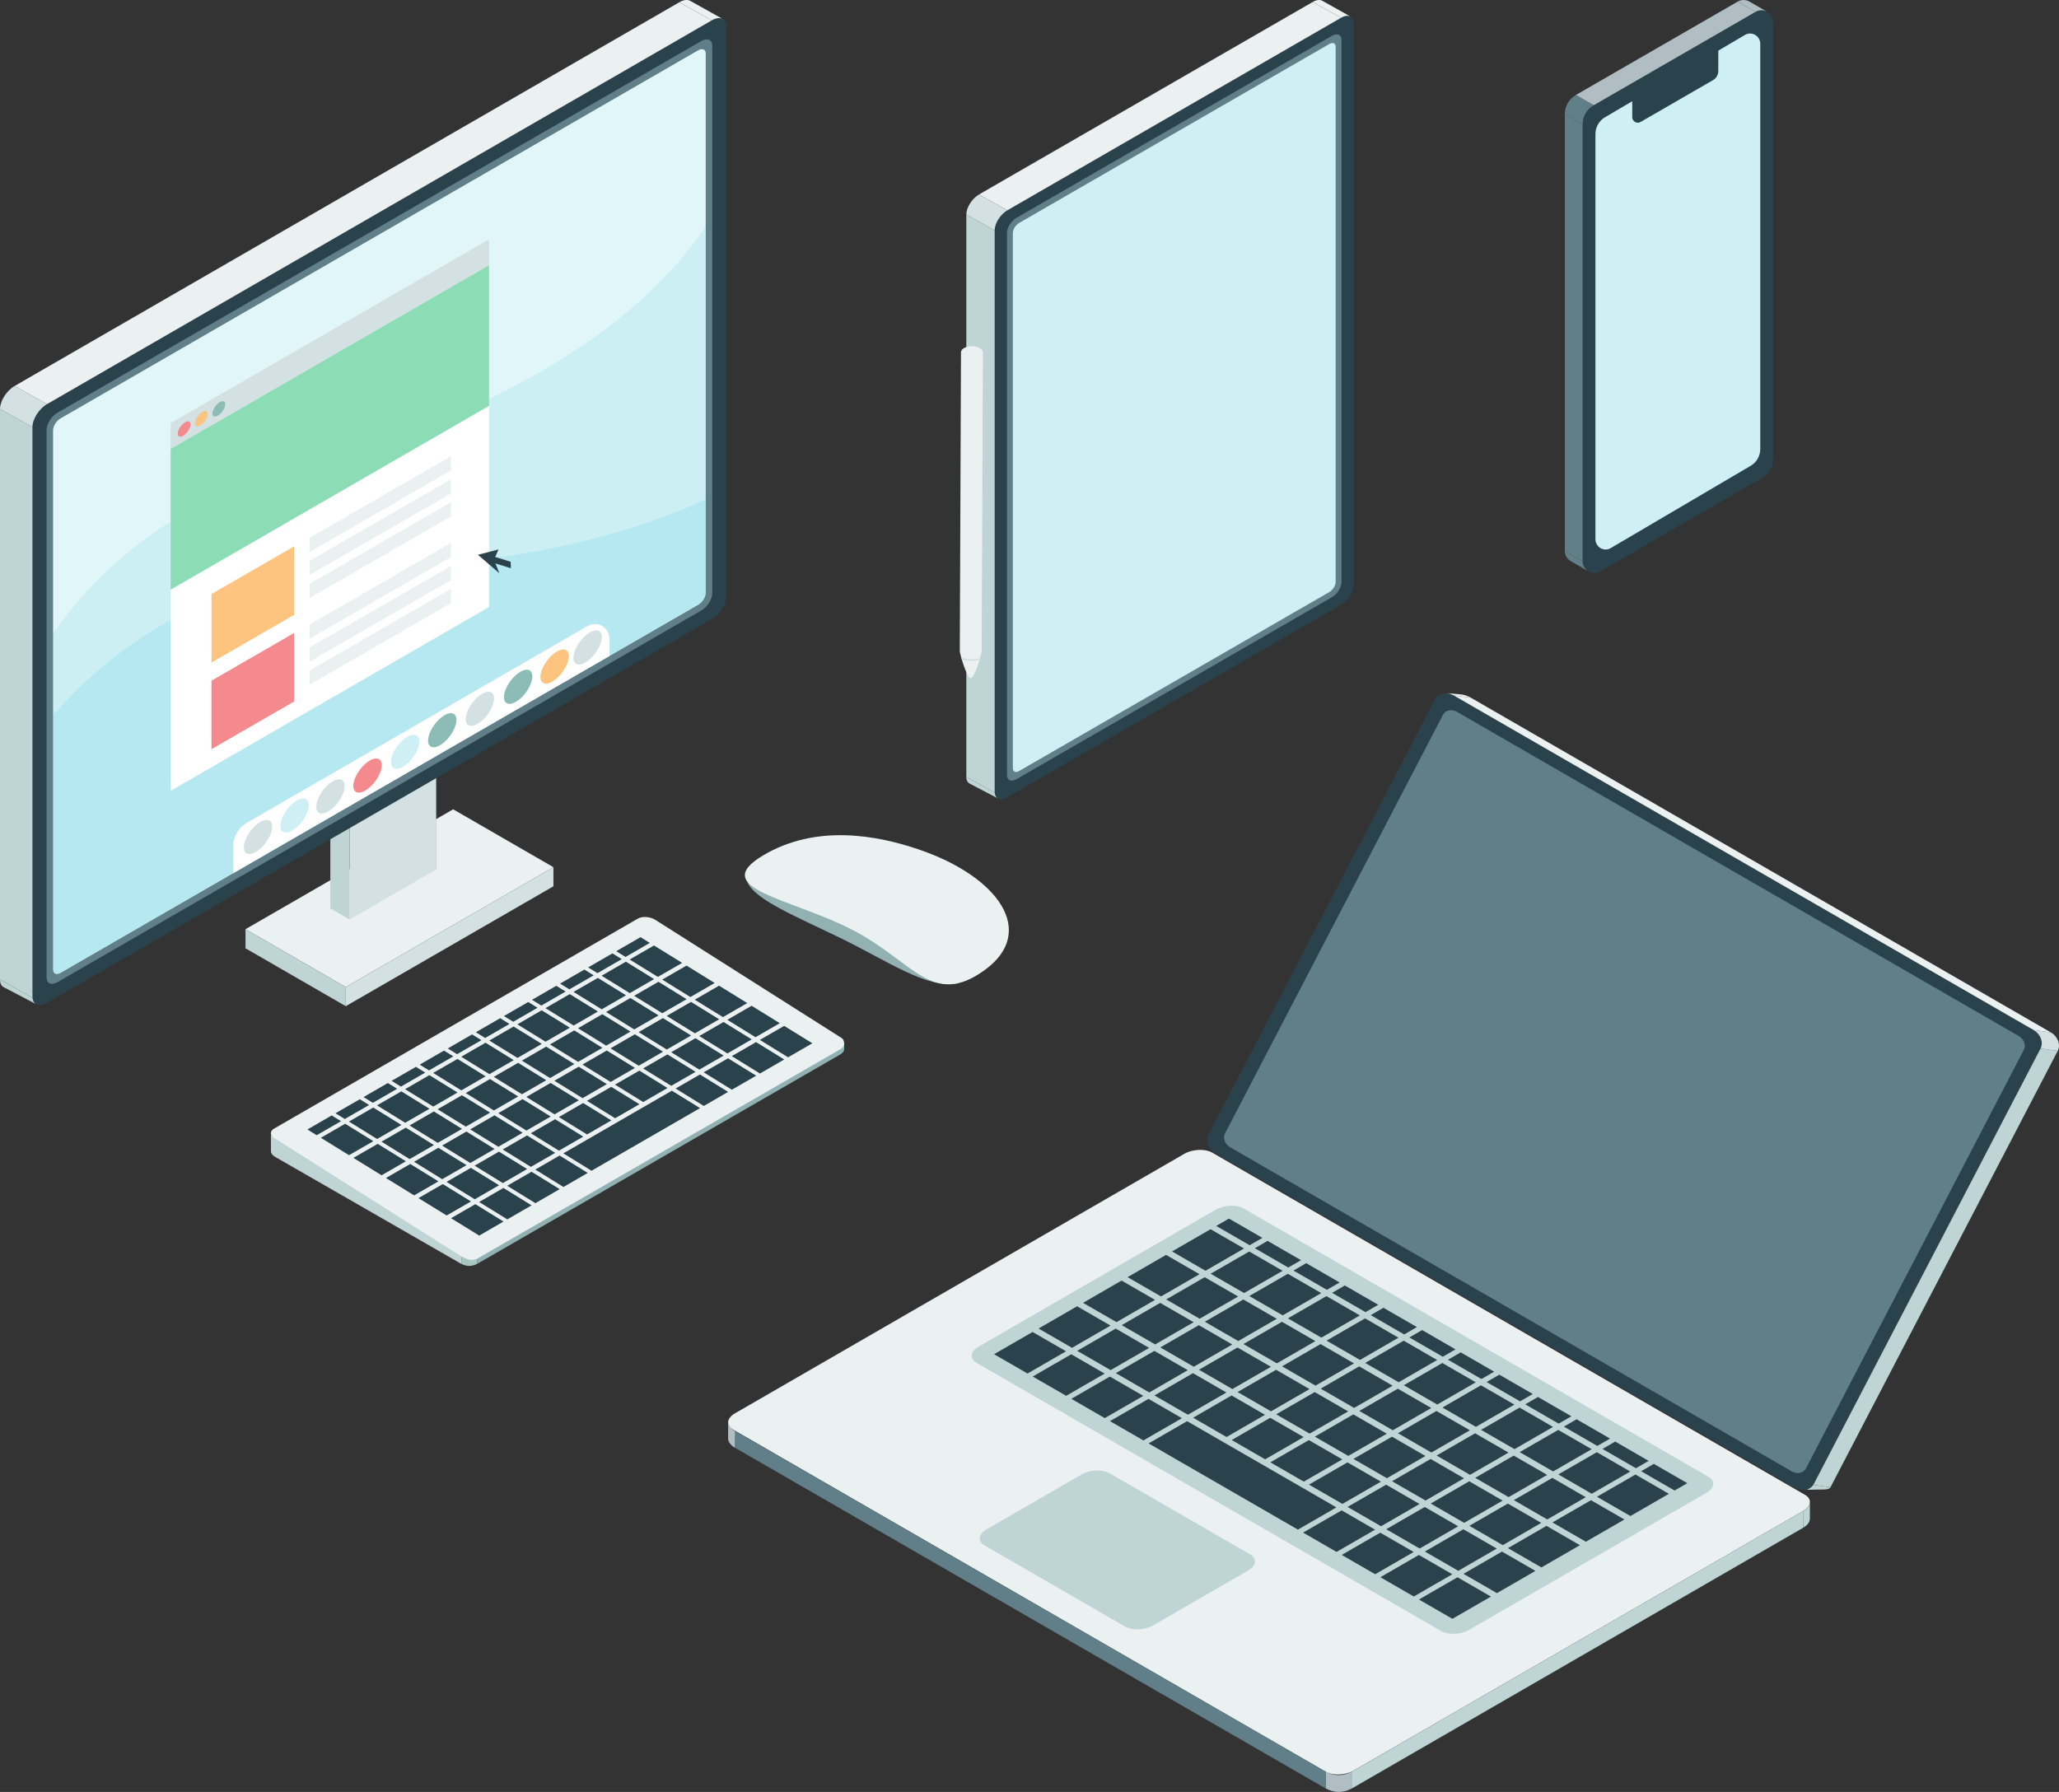
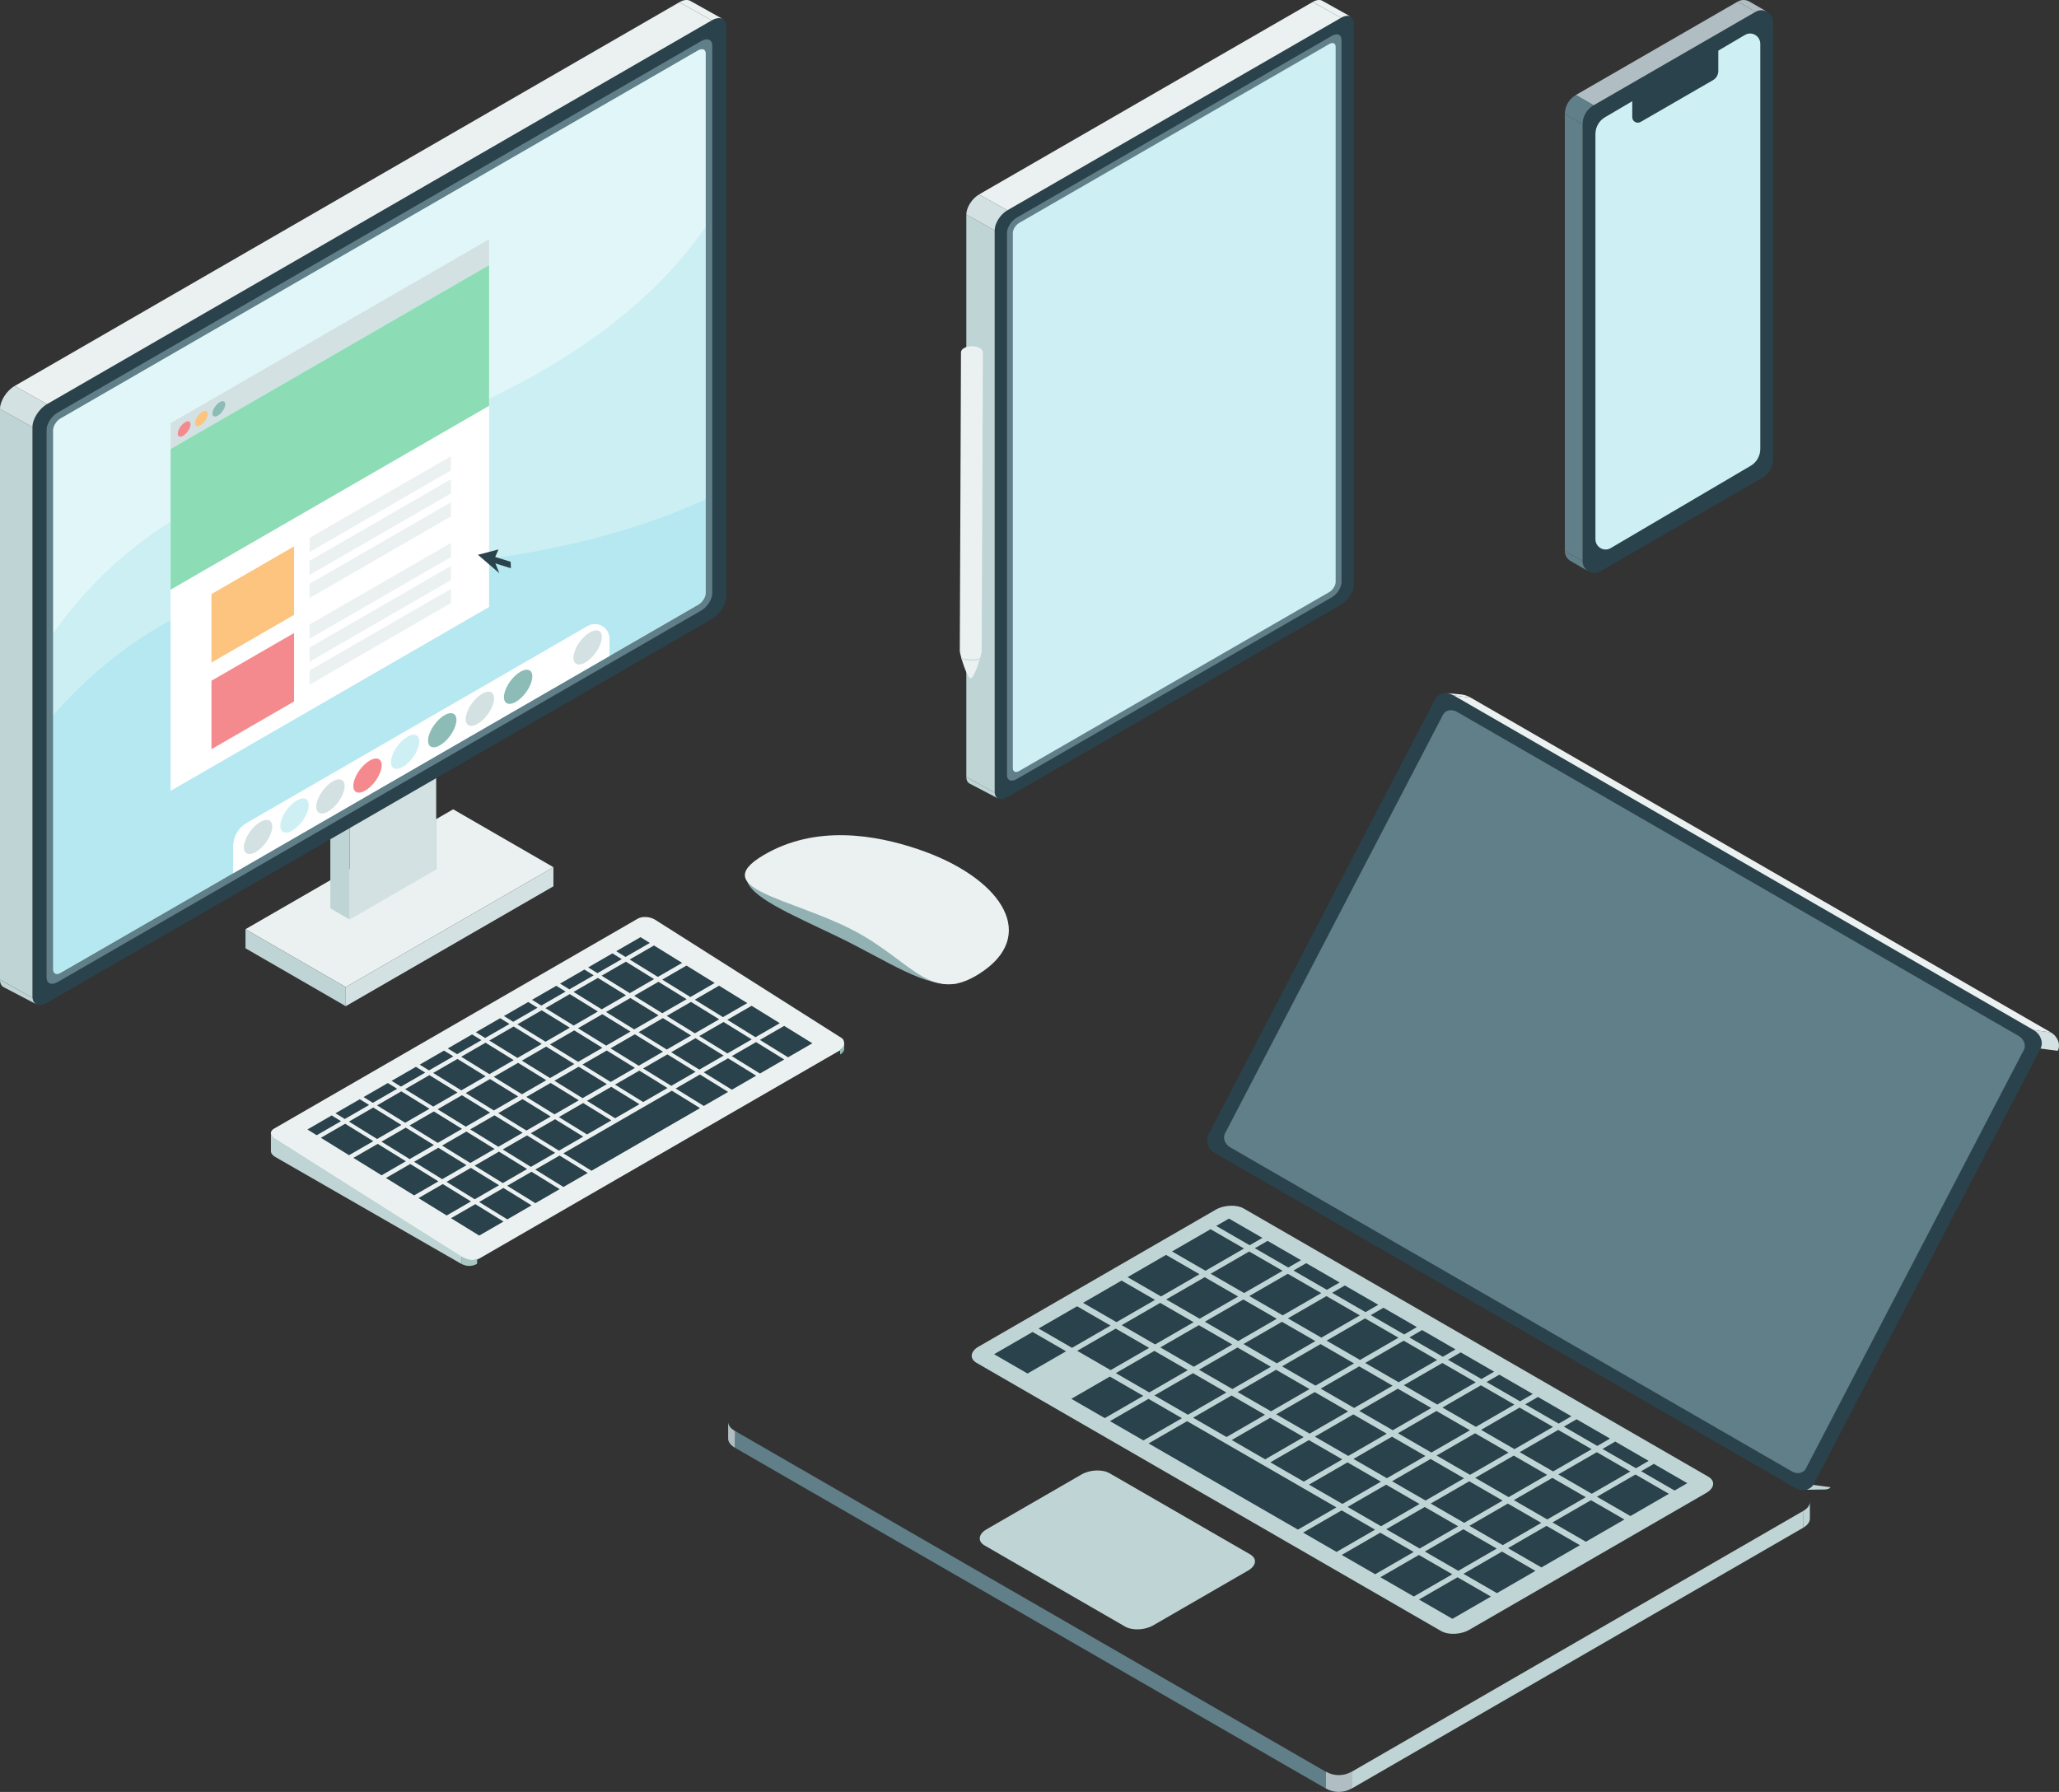
<svg xmlns="http://www.w3.org/2000/svg" id="b" data-name="レイヤー 2" viewBox="0 0 798.03 694.58">
  <rect x="0" y="0" width="798.03" height="694.58" fill="#333333" stroke="none" />
  <g id="c" data-name="レイヤー 1">
    <g>
      <g>
-         <path d="M284.09,554.1l229.73,132.63c2.79,1.61,7.65,1.41,10.85-.44l174.16-100.59c3.21-1.85,3.55-4.66.77-6.27l-229.73-132.63c-2.79-1.61-7.65-1.41-10.85.44l-174.16,100.59c-3.21,1.85-3.55,4.66-.77,6.27Z" style="fill: #ebf1f1; stroke-width: 0px;" />
        <path d="M381.61,599.04l54.45,31.44c2.79,1.61,7.65,1.41,10.85-.44l36.84-21.28c3.21-1.85,3.55-4.66.77-6.27l-54.45-31.43c-2.79-1.61-7.65-1.41-10.85.44l-36.84,21.28c-3.21,1.85-3.55,4.66-.77,6.27Z" style="fill: #bfd4d5; stroke-width: 0px;" />
        <path d="M378.49,528.26l180.05,103.95c2.79,1.61,7.65,1.41,10.85-.44l91.95-53.11c3.21-1.85,3.55-4.66.77-6.27l-180.05-103.95c-2.79-1.61-7.65-1.41-10.85.44l-91.95,53.11c-3.21,1.85-3.55,4.66-.77,6.27Z" style="fill: #bfd4d5; stroke-width: 0px;" />
        <polygon points="385.29 524.91 398.25 532.4 413.18 523.78 400.21 516.29 385.29 524.91" style="fill: #2a424b; stroke-width: 0px;" />
        <polygon points="402.53 514.95 415.49 522.44 430.42 513.82 417.46 506.33 402.53 514.95" style="fill: #2a424b; stroke-width: 0px;" />
        <polygon points="419.77 505 432.73 512.48 447.66 503.86 434.7 496.37 419.77 505" style="fill: #2a424b; stroke-width: 0px;" />
        <polygon points="437.02 495.04 449.98 502.52 464.9 493.9 451.94 486.41 437.02 495.04" style="fill: #2a424b; stroke-width: 0px;" />
        <polygon points="454.26 485.08 467.22 492.56 482.15 483.94 469.19 476.46 454.26 485.08" style="fill: #2a424b; stroke-width: 0px;" />
-         <polygon points="400.26 533.56 413.22 541.04 428.15 532.42 415.19 524.94 400.26 533.56" style="fill: #2a424b; stroke-width: 0px;" />
        <polygon points="417.5 523.6 430.46 531.08 445.39 522.46 432.43 514.98 417.5 523.6" style="fill: #2a424b; stroke-width: 0px;" />
        <polygon points="434.75 513.64 447.71 521.12 462.63 512.5 449.67 505.02 434.75 513.64" style="fill: #2a424b; stroke-width: 0px;" />
        <polygon points="451.99 503.68 464.95 511.16 479.88 502.54 466.92 495.06 451.99 503.68" style="fill: #2a424b; stroke-width: 0px;" />
        <polygon points="469.23 493.72 482.19 501.2 497.12 492.58 484.16 485.1 469.23 493.72" style="fill: #2a424b; stroke-width: 0px;" />
        <polygon points="415.23 542.2 428.19 549.68 443.12 541.06 430.16 533.58 415.23 542.2" style="fill: #2a424b; stroke-width: 0px;" />
        <polygon points="432.47 532.24 445.43 539.73 460.36 531.1 447.4 523.62 432.47 532.24" style="fill: #2a424b; stroke-width: 0px;" />
        <polygon points="449.72 522.28 462.68 529.77 477.6 521.14 464.64 513.66 449.72 522.28" style="fill: #2a424b; stroke-width: 0px;" />
        <polygon points="466.96 512.32 479.92 519.81 494.85 511.18 481.89 503.7 466.96 512.32" style="fill: #2a424b; stroke-width: 0px;" />
        <polygon points="484.2 502.36 497.16 509.85 512.09 501.23 499.13 493.74 484.2 502.36" style="fill: #2a424b; stroke-width: 0px;" />
        <polygon points="430.2 550.85 443.16 558.33 458.09 549.71 445.13 542.22 430.2 550.85" style="fill: #2a424b; stroke-width: 0px;" />
        <polygon points="447.44 540.89 460.41 548.37 475.33 539.75 462.37 532.26 447.44 540.89" style="fill: #2a424b; stroke-width: 0px;" />
        <polygon points="464.69 530.93 477.65 538.41 492.58 529.79 479.62 522.31 464.69 530.93" style="fill: #2a424b; stroke-width: 0px;" />
        <polygon points="481.93 520.97 494.89 528.45 509.82 519.83 496.86 512.35 481.93 520.97" style="fill: #2a424b; stroke-width: 0px;" />
        <polygon points="499.17 511.01 512.13 518.49 527.06 509.87 514.1 502.39 499.17 511.01" style="fill: #2a424b; stroke-width: 0px;" />
        <polygon points="462.42 549.53 475.38 557.01 490.3 548.39 477.34 540.91 462.42 549.53" style="fill: #2a424b; stroke-width: 0px;" />
        <polygon points="479.66 539.57 492.62 547.05 507.55 538.43 494.59 530.95 479.66 539.57" style="fill: #2a424b; stroke-width: 0px;" />
        <polygon points="496.9 529.61 509.86 537.09 524.79 528.47 511.83 520.99 496.9 529.61" style="fill: #2a424b; stroke-width: 0px;" />
        <polygon points="514.15 519.65 527.11 527.13 542.03 518.51 529.07 511.03 514.15 519.65" style="fill: #2a424b; stroke-width: 0px;" />
        <polygon points="477.39 558.17 490.35 565.66 505.27 557.03 492.31 549.55 477.39 558.17" style="fill: #2a424b; stroke-width: 0px;" />
        <polygon points="494.63 548.21 507.59 555.7 522.52 547.08 509.56 539.59 494.63 548.21" style="fill: #2a424b; stroke-width: 0px;" />
        <polygon points="511.87 538.25 524.83 545.74 539.76 537.12 526.8 529.63 511.87 538.25" style="fill: #2a424b; stroke-width: 0px;" />
        <polygon points="529.12 528.3 542.08 535.78 557 527.16 544.04 519.67 529.12 528.3" style="fill: #2a424b; stroke-width: 0px;" />
        <polygon points="492.36 566.82 505.32 574.3 520.25 565.68 507.29 558.2 492.36 566.82" style="fill: #2a424b; stroke-width: 0px;" />
        <polygon points="509.6 556.86 522.56 564.34 537.49 555.72 524.53 548.24 509.6 556.86" style="fill: #2a424b; stroke-width: 0px;" />
        <polygon points="526.85 546.9 539.81 554.38 554.73 545.76 541.77 538.28 526.85 546.9" style="fill: #2a424b; stroke-width: 0px;" />
        <polygon points="544.09 536.94 557.05 544.42 571.98 535.8 559.02 528.32 544.09 536.94" style="fill: #2a424b; stroke-width: 0px;" />
        <polygon points="445.17 559.49 503.05 592.9 517.97 584.28 460.1 550.87 445.17 559.49" style="fill: #2a424b; stroke-width: 0px;" />
        <polygon points="507.33 575.46 520.29 582.94 535.22 574.32 522.26 566.84 507.33 575.46" style="fill: #2a424b; stroke-width: 0px;" />
        <polygon points="524.57 565.5 537.53 572.98 552.46 564.36 539.5 556.88 524.57 565.5" style="fill: #2a424b; stroke-width: 0px;" />
        <polygon points="541.82 555.54 554.78 563.02 569.7 554.4 556.74 546.92 541.82 555.54" style="fill: #2a424b; stroke-width: 0px;" />
        <polygon points="559.06 545.58 572.02 553.07 586.95 544.44 573.99 536.96 559.06 545.58" style="fill: #2a424b; stroke-width: 0px;" />
        <polygon points="505.06 594.06 518.02 601.55 532.95 592.92 519.99 585.44 505.06 594.06" style="fill: #2a424b; stroke-width: 0px;" />
        <polygon points="522.3 584.1 535.26 591.59 550.19 582.97 537.23 575.48 522.3 584.1" style="fill: #2a424b; stroke-width: 0px;" />
        <polygon points="539.54 574.15 552.51 581.63 567.43 573.01 554.47 565.52 539.54 574.15" style="fill: #2a424b; stroke-width: 0px;" />
        <polygon points="556.79 564.19 569.75 571.67 584.68 563.05 571.72 555.56 556.79 564.19" style="fill: #2a424b; stroke-width: 0px;" />
        <polygon points="574.03 554.23 586.99 561.71 601.92 553.09 588.96 545.6 574.03 554.23" style="fill: #2a424b; stroke-width: 0px;" />
        <polygon points="520.03 602.71 532.99 610.19 547.92 601.57 534.96 594.09 520.03 602.71" style="fill: #2a424b; stroke-width: 0px;" />
        <polygon points="537.27 592.75 550.23 600.23 565.16 591.61 552.2 584.13 537.27 592.75" style="fill: #2a424b; stroke-width: 0px;" />
        <polygon points="554.52 582.79 567.48 590.27 582.4 581.65 569.44 574.17 554.52 582.79" style="fill: #2a424b; stroke-width: 0px;" />
        <polygon points="571.76 572.83 584.72 580.31 599.65 571.69 586.69 564.21 571.76 572.83" style="fill: #2a424b; stroke-width: 0px;" />
        <polygon points="589 562.87 601.96 570.35 616.89 561.73 603.93 554.25 589 562.87" style="fill: #2a424b; stroke-width: 0px;" />
        <polygon points="535 611.35 547.96 618.83 562.89 610.21 549.93 602.73 535 611.35" style="fill: #2a424b; stroke-width: 0px;" />
        <polygon points="552.24 601.39 565.2 608.87 580.13 600.25 567.17 592.77 552.24 601.39" style="fill: #2a424b; stroke-width: 0px;" />
        <polygon points="569.49 591.43 582.45 598.92 597.37 590.29 584.41 582.81 569.49 591.43" style="fill: #2a424b; stroke-width: 0px;" />
        <polygon points="586.73 581.47 599.69 588.96 614.62 580.33 601.66 572.85 586.73 581.47" style="fill: #2a424b; stroke-width: 0px;" />
        <polygon points="603.97 571.51 616.93 579 631.86 570.38 618.9 562.89 603.97 571.51" style="fill: #2a424b; stroke-width: 0px;" />
        <polygon points="549.97 620 562.93 627.48 577.86 618.86 564.9 611.37 549.97 620" style="fill: #2a424b; stroke-width: 0px;" />
        <polygon points="567.22 610.04 580.18 617.52 595.1 608.9 582.14 601.41 567.22 610.04" style="fill: #2a424b; stroke-width: 0px;" />
        <polygon points="584.46 600.08 597.42 607.56 612.35 598.94 599.39 591.45 584.46 600.08" style="fill: #2a424b; stroke-width: 0px;" />
        <polygon points="601.7 590.12 614.66 597.6 629.59 588.98 616.63 581.5 601.7 590.12" style="fill: #2a424b; stroke-width: 0px;" />
        <polygon points="618.95 580.16 631.91 587.64 646.83 579.02 633.87 571.54 618.95 580.16" style="fill: #2a424b; stroke-width: 0px;" />
        <polygon points="471.38 475.19 484.34 482.67 489.28 479.82 476.32 472.34 471.38 475.19" style="fill: #2a424b; stroke-width: 0px;" />
        <polygon points="486.35 483.83 499.31 491.31 504.25 488.46 491.29 480.98 486.35 483.83" style="fill: #2a424b; stroke-width: 0px;" />
        <polygon points="501.32 492.48 514.28 499.96 519.22 497.11 506.26 489.62 501.32 492.48" style="fill: #2a424b; stroke-width: 0px;" />
        <polygon points="516.3 501.12 529.26 508.6 534.19 505.75 521.23 498.27 516.3 501.12" style="fill: #2a424b; stroke-width: 0px;" />
        <polygon points="531.27 509.76 544.23 517.25 549.16 514.39 536.2 506.91 531.27 509.76" style="fill: #2a424b; stroke-width: 0px;" />
        <polygon points="546.24 518.41 559.2 525.89 564.14 523.04 551.18 515.55 546.24 518.41" style="fill: #2a424b; stroke-width: 0px;" />
        <polygon points="561.21 527.05 574.17 534.53 579.11 531.68 566.15 524.2 561.21 527.05" style="fill: #2a424b; stroke-width: 0px;" />
        <polygon points="576.18 535.69 589.14 543.18 594.08 540.33 581.12 532.84 576.18 535.69" style="fill: #2a424b; stroke-width: 0px;" />
        <polygon points="591.15 544.34 604.11 551.82 609.05 548.97 596.09 541.49 591.15 544.34" style="fill: #2a424b; stroke-width: 0px;" />
        <polygon points="606.12 552.98 619.08 560.46 624.02 557.61 611.06 550.13 606.12 552.98" style="fill: #2a424b; stroke-width: 0px;" />
        <polygon points="621.1 561.63 634.06 569.11 638.99 566.26 626.03 558.77 621.1 561.63" style="fill: #2a424b; stroke-width: 0px;" />
        <polygon points="636.07 570.27 649.03 577.75 653.96 574.9 641 567.42 636.07 570.27" style="fill: #2a424b; stroke-width: 0px;" />
        <polygon points="523.87 686.77 698.88 585.67 698.88 592.18 523.87 693.28 523.87 686.77" style="fill: #bfd4d5; stroke-width: 0px;" />
        <polygon points="513.89 686.77 513.89 693.28 284.81 561.14 284.81 554.63 513.89 686.77" style="fill: #617f88; stroke-width: 0px;" />
        <path d="M523.87,693.24h0c-3.08,1.78-6.88,1.78-9.97,0h0v-6.51s0,0,0,0c3.08,1.78,6.88,1.78,9.97,0h0s0,6.5,0,6.5Z" style="fill: #b0bec3; stroke-width: 0px;" />
        <path d="M698.88,592.18c1.72-1.01,2.6-2.29,2.6-3.52v-.08s0-6.39,0-6.39v-.1c.05,1.26-.85,2.6-2.65,3.64l.05,6.45" style="fill: #bfd4d5; stroke-width: 0px;" />
        <path d="M284.81,561.14c-1.72-1.01-2.6-2.29-2.6-3.52v-.08s0-6.39,0-6.39v-.1c-.05,1.26.85,2.6,2.65,3.64l-.05,6.45" style="fill: #b0bec3; stroke-width: 0px;" />
      </g>
      <g>
        <path d="M695.79,576.73l-224.79-129.71c-2.73-1.57-3.93-4.78-2.68-7.17l87.89-168.82c1.24-2.39,4.46-3.05,7.19-1.48l224.79,129.71c2.73,1.57,3.93,4.79,2.68,7.17l-87.89,168.82c-1.24,2.39-4.46,3.05-7.19,1.48Z" style="fill: #2a424b; stroke-width: 0px;" />
        <path d="M694.52,570.35l-217.72-125.64c-2.04-1.18-2.95-3.59-2.01-5.38l84.5-162.3c.93-1.79,3.35-2.29,5.39-1.11l217.72,125.64c2.04,1.18,2.95,3.59,2.01,5.38l-84.5,162.3c-.93,1.79-3.35,2.29-5.39,1.11Z" style="fill: #617f88; stroke-width: 0px;" />
        <path d="M694.66,567.5l-215.66-124.45c-1.36-.79-1.96-2.39-1.34-3.59l83.27-159.95c.62-1.19,2.23-1.53,3.59-.74l215.66,124.45c1.36.79,1.96,2.39,1.34,3.59l-83.27,159.95c-.62,1.19-2.23,1.53-3.59.74Z" style="fill: #617f88; stroke-width: 0px;" />
-         <polygon points="790.87 406.43 797.54 407.33 709.47 576.47 702.81 575.57 790.87 406.43" style="fill: #bfd4d5; stroke-width: 0px;" />
        <path d="M794.85,400.16c2.73,1.57,3.93,4.78,2.68,7.17l-6.67-.9c1.24-2.39.04-5.6-2.68-7.17l6.67.9Z" style="fill: #d3e1e2; stroke-width: 0px;" />
        <polygon points="570.06 270.44 794.85 400.16 788.19 399.26 563.4 269.54 570.06 270.44" style="fill: #ebf1f1; stroke-width: 0px;" />
        <path d="M560.81,268.69c1.41.2,1.26.27,2.59.85l6.67.9c-1.53-.88-2.76-1.26-4.96-1.38l-4.3-.38Z" style="fill: #ebf1f1; stroke-width: 0px;" />
        <path d="M702.79,575.57c-.59.91-1.49,1.53-2.53,1.82l.74.06,3.7-.08c1.37-.07,4.15.29,4.77-.91l-6.69-.89Z" style="fill: #bfd4d5; stroke-width: 0px;" />
      </g>
    </g>
    <g>
      <g>
        <path d="M390.46,309l129.31-74.61c2.73-1.58,4.94-5.06,4.94-7.79V8.98c0-2.73-2.21-3.66-4.94-2.09l-129.31,74.61c-2.73,1.58-4.94,5.06-4.94,7.79v217.62c0,2.73,2.21,3.66,4.94,2.09Z" style="fill: #2a424b; stroke-width: 0px;" />
        <path d="M394,302l122.23-70.52c2.05-1.18,3.71-3.8,3.71-5.85V15.46c0-2.05-1.66-2.75-3.71-1.57l-122.23,70.52c-2.05,1.18-3.71,3.8-3.71,5.85v210.18c0,2.05,1.66,2.75,3.71,1.57Z" style="fill: #617f88; stroke-width: 0px;" />
        <path d="M395.03,298.83l120.17-69.33c1.36-.79,2.47-2.53,2.47-3.9V18.11c0-1.36-1.11-1.83-2.47-1.04l-120.17,69.33c-1.36.79-2.47,2.53-2.47,3.9v207.49c0,1.36,1.11,1.83,2.47,1.04Z" style="fill: #cef0f5; stroke-width: 0px;" />
        <polygon points="385.52 89.29 374.53 83.16 374.53 301.16 385.52 307.29 385.52 89.29" style="fill: #bfd4d5; stroke-width: 0px;" />
        <path d="M379.47,75.37c-2.73,1.58-4.94,5.06-4.94,7.79l10.99,6.13c0-2.73,2.21-6.22,4.94-7.79l-10.99-6.13Z" style="fill: #d3e1e2; stroke-width: 0px;" />
        <polygon points="508.78 .77 379.47 75.37 390.46 81.5 519.77 6.89 508.78 .77" style="fill: #ebf1f1; stroke-width: 0px;" />
        <path d="M523.63,6.52c-.91-.61-2.3-.53-3.86.37l-10.99-6.13c1.53-.88,2.89-.98,3.8-.41l11.05,6.17Z" style="fill: #ebf1f1; stroke-width: 0px;" />
        <path d="M385.54,307.29c.08,1.05.53,1.79,1.22,2.18l-.49-.27-10.29-5.38c-.89-.38-1.45-1.29-1.45-2.66l11.01,6.13Z" style="fill: #bfd4d5; stroke-width: 0px;" />
      </g>
      <g>
        <path d="M376.71,134.2c2.34,0,4.24,1.07,4.24,2.38l-.47,115.74c0,1.3-2.78,10.59-4.25,10.58-1.47,0-4.23-9.31-4.23-10.61l.46-115.74c0-1.3,1.91-2.35,4.26-2.34Z" style="fill: #ebf1f1; stroke-width: 0px;" />
        <path d="M376.47,255.57c-1.44,0-2.77-.23-3.91-.63.06.2.12.41.18.62,1.1.36,2.37.57,3.73.57,1.15,0,2.24-.15,3.21-.42.06-.21.12-.41.18-.6-1.02.29-2.17.46-3.39.46Z" style="fill: #cedddd; stroke-width: 0px;" />
      </g>
    </g>
    <g>
      <path d="M617.66,40.81l62.74-36.21c3.03-1.75,6.83.44,6.83,3.94v169.32c0,3.05-1.63,5.86-4.27,7.39l-62.74,36.21c-3.03,1.75-6.83-.44-6.83-3.94V48.2c0-3.05,1.63-5.86,4.27-7.39Z" style="fill: #2a424b; stroke-width: 0px;" />
      <path d="M680.4,4.6l-6.89-3.98c1.51-.87,3.21-.77,4.53-.01l6.9,3.98c-1.33-.76-3.03-.87-4.54,0Z" style="fill: #b0bec3; stroke-width: 0px;" />
      <path d="M613.39,217.52c0,1.76.96,3.19,2.3,3.96l-6.9-3.99c-1.34-.76-2.29-2.19-2.29-3.95l6.89,3.98" style="fill: #617f88; stroke-width: 0px;" />
      <polygon points="610.76 36.83 617.66 40.81 680.4 4.6 673.5 .62 610.76 36.83" style="fill: #b0bec3; stroke-width: 0px;" />
      <polygon points="606.5 44.22 606.5 213.54 613.39 217.52 613.39 48.2 606.5 44.22" style="fill: #617f88; stroke-width: 0px;" />
      <path d="M617.66,40.81c-2.64,1.52-4.27,4.34-4.27,7.39l-6.89-3.98c0-3.05,1.63-5.86,4.27-7.39l6.89,3.98Z" style="fill: #617f88; stroke-width: 0px;" />
      <path d="M622.05,45.46l54.29-31.93c2.62-1.54,5.91.39,5.91,3.47v157.02c0,2.69-1.41,5.17-3.69,6.51l-54.29,31.93c-2.62,1.54-5.91-.39-5.91-3.47V51.97c0-2.69,1.41-5.17,3.69-6.51Z" style="fill: #cef0f5; stroke-width: 0px;" />
      <path d="M634.65,33.95l28.09-16.22c1.44-.83,3.24.21,3.24,1.87v7.94c0,1.45-.77,2.78-2.02,3.51l-28.09,16.22c-1.44.83-3.24-.21-3.24-1.87v-7.94c0-1.45.77-2.78,2.02-3.51Z" style="fill: #2a424b; stroke-width: 0px;" />
    </g>
    <g>
      <g>
        <path d="M106.6,448.4c-1.06-.62-1.59-1.41-1.59-2.16v-.05s0-6.95,0-6.95v-.06c-.03.77.52,1.6,1.63,2.23l-.03,6.99" style="fill: #bfd4d5; stroke-width: 0px;" />
        <g>
          <path d="M326.78,406.42l-141.08,81.45c-1.71.99-4.71.8-6.69-.43l-72.38-45.91c-1.98-1.22-2.2-3.02-.49-4.01l141.08-81.45c1.71-.99,4.71-.8,6.69.43l72.38,45.91c1.33.88.93,3.7.49,4.01Z" style="fill: #ebf1f1; stroke-width: 0px;" />
          <g>
            <polygon points="314.85 404.39 305.43 409.83 294.51 403.08 303.93 397.65 314.85 404.39" style="fill: #2a424b; stroke-width: 0px;" />
            <polygon points="302.23 396.6 292.81 402.04 281.89 395.29 291.31 389.85 302.23 396.6" style="fill: #2a424b; stroke-width: 0px;" />
            <polygon points="289.62 388.81 280.2 394.25 269.28 387.5 278.7 382.06 289.62 388.81" style="fill: #2a424b; stroke-width: 0px;" />
            <polygon points="277 381.02 267.58 386.46 256.66 379.71 266.08 374.27 277 381.02" style="fill: #2a424b; stroke-width: 0px;" />
            <polygon points="264.39 373.23 254.97 378.66 244.05 371.92 253.47 366.48 264.39 373.23" style="fill: #2a424b; stroke-width: 0px;" />
            <polygon points="303.96 410.67 294.54 416.11 283.62 409.37 293.04 403.93 303.96 410.67" style="fill: #2a424b; stroke-width: 0px;" />
            <polygon points="291.35 402.88 281.93 408.32 271.01 401.58 280.43 396.14 291.35 402.88" style="fill: #2a424b; stroke-width: 0px;" />
            <polygon points="278.74 395.09 269.32 400.53 258.4 393.78 267.82 388.35 278.74 395.09" style="fill: #2a424b; stroke-width: 0px;" />
            <polygon points="266.12 387.3 256.7 392.74 245.78 385.99 255.2 380.55 266.12 387.3" style="fill: #2a424b; stroke-width: 0px;" />
            <polygon points="253.51 379.51 244.09 384.95 233.17 378.2 242.59 372.76 253.51 379.51" style="fill: #2a424b; stroke-width: 0px;" />
            <polygon points="293.08 416.95 283.66 422.39 272.74 415.65 282.16 410.21 293.08 416.95" style="fill: #2a424b; stroke-width: 0px;" />
            <polygon points="280.47 409.16 271.05 414.6 260.13 407.86 269.55 402.42 280.47 409.16" style="fill: #2a424b; stroke-width: 0px;" />
            <polygon points="267.85 401.37 258.43 406.81 247.51 400.07 256.93 394.63 267.85 401.37" style="fill: #2a424b; stroke-width: 0px;" />
            <polygon points="255.24 393.58 245.82 399.02 234.9 392.27 244.32 386.84 255.24 393.58" style="fill: #2a424b; stroke-width: 0px;" />
            <polygon points="242.63 385.79 233.21 391.23 222.29 384.48 231.71 379.05 242.63 385.79" style="fill: #2a424b; stroke-width: 0px;" />
            <polygon points="282.2 423.24 272.78 428.68 261.86 421.93 271.28 416.49 282.2 423.24" style="fill: #2a424b; stroke-width: 0px;" />
            <polygon points="269.59 415.45 260.17 420.88 249.25 414.14 258.67 408.7 269.59 415.45" style="fill: #2a424b; stroke-width: 0px;" />
            <polygon points="256.97 407.65 247.55 413.09 236.63 406.35 246.05 400.91 256.97 407.65" style="fill: #2a424b; stroke-width: 0px;" />
            <polygon points="244.36 399.86 234.94 405.3 224.02 398.56 233.44 393.12 244.36 399.86" style="fill: #2a424b; stroke-width: 0px;" />
            <polygon points="231.74 392.07 222.33 397.51 211.41 390.77 220.82 385.33 231.74 392.07" style="fill: #2a424b; stroke-width: 0px;" />
            <polygon points="258.71 421.73 249.29 427.17 238.37 420.42 247.79 414.98 258.71 421.73" style="fill: #2a424b; stroke-width: 0px;" />
            <polygon points="246.09 413.94 236.67 419.38 225.75 412.63 235.17 407.19 246.09 413.94" style="fill: #2a424b; stroke-width: 0px;" />
            <polygon points="233.48 406.15 224.06 411.58 213.14 404.84 222.56 399.4 233.48 406.15" style="fill: #2a424b; stroke-width: 0px;" />
            <polygon points="220.86 398.35 211.44 403.79 200.52 397.05 209.94 391.61 220.86 398.35" style="fill: #2a424b; stroke-width: 0px;" />
            <polygon points="247.83 428.01 238.41 433.45 227.49 426.7 236.91 421.27 247.83 428.01" style="fill: #2a424b; stroke-width: 0px;" />
            <polygon points="235.21 420.22 225.79 425.66 214.87 418.91 224.29 413.47 235.21 420.22" style="fill: #2a424b; stroke-width: 0px;" />
            <polygon points="222.6 412.43 213.18 417.87 202.26 411.12 211.68 405.68 222.6 412.43" style="fill: #2a424b; stroke-width: 0px;" />
            <polygon points="209.98 404.64 200.56 410.07 189.64 403.33 199.06 397.89 209.98 404.64" style="fill: #2a424b; stroke-width: 0px;" />
            <polygon points="236.94 434.29 227.52 439.73 216.6 432.99 226.02 427.55 236.94 434.29" style="fill: #2a424b; stroke-width: 0px;" />
            <polygon points="224.33 426.5 214.91 431.94 203.99 425.19 213.41 419.76 224.33 426.5" style="fill: #2a424b; stroke-width: 0px;" />
            <polygon points="211.72 418.71 202.3 424.15 191.38 417.4 200.8 411.97 211.72 418.71" style="fill: #2a424b; stroke-width: 0px;" />
            <polygon points="199.1 410.92 189.68 416.36 178.76 409.61 188.18 404.17 199.1 410.92" style="fill: #2a424b; stroke-width: 0px;" />
            <polygon points="271.32 429.52 229.26 453.8 218.34 447.06 260.4 422.77 271.32 429.52" style="fill: #2a424b; stroke-width: 0px;" />
            <polygon points="226.06 440.57 216.64 446.01 205.72 439.27 215.14 433.83 226.06 440.57" style="fill: #2a424b; stroke-width: 0px;" />
            <polygon points="213.45 432.78 204.03 438.22 193.11 431.48 202.53 426.04 213.45 432.78" style="fill: #2a424b; stroke-width: 0px;" />
            <polygon points="200.83 424.99 191.42 430.43 180.5 423.69 189.91 418.25 200.83 424.99" style="fill: #2a424b; stroke-width: 0px;" />
            <polygon points="188.22 417.2 178.8 422.64 167.88 415.89 177.3 410.46 188.22 417.2" style="fill: #2a424b; stroke-width: 0px;" />
            <polygon points="227.8 454.65 218.38 460.09 207.46 453.34 216.88 447.9 227.8 454.65" style="fill: #2a424b; stroke-width: 0px;" />
            <polygon points="215.18 446.86 205.76 452.3 194.84 445.55 204.26 440.11 215.18 446.86" style="fill: #2a424b; stroke-width: 0px;" />
            <polygon points="202.57 439.07 193.15 444.5 182.23 437.76 191.65 432.32 202.57 439.07" style="fill: #2a424b; stroke-width: 0px;" />
            <polygon points="189.95 431.27 180.53 436.71 169.61 429.97 179.03 424.53 189.95 431.27" style="fill: #2a424b; stroke-width: 0px;" />
            <polygon points="177.34 423.48 167.92 428.92 157 422.18 166.42 416.74 177.34 423.48" style="fill: #2a424b; stroke-width: 0px;" />
            <polygon points="216.92 460.93 207.5 466.37 196.58 459.62 206 454.19 216.92 460.93" style="fill: #2a424b; stroke-width: 0px;" />
            <polygon points="204.3 453.14 194.88 458.58 183.96 451.83 193.38 446.39 204.3 453.14" style="fill: #2a424b; stroke-width: 0px;" />
            <polygon points="191.69 445.35 182.27 450.79 171.35 444.04 180.77 438.6 191.69 445.35" style="fill: #2a424b; stroke-width: 0px;" />
            <polygon points="179.07 437.56 169.65 442.99 158.73 436.25 168.15 430.81 179.07 437.56" style="fill: #2a424b; stroke-width: 0px;" />
            <polygon points="166.46 429.77 157.04 435.2 146.12 428.46 155.54 423.02 166.46 429.77" style="fill: #2a424b; stroke-width: 0px;" />
            <polygon points="206.03 467.21 196.62 472.65 185.7 465.91 195.11 460.47 206.03 467.21" style="fill: #2a424b; stroke-width: 0px;" />
            <polygon points="193.42 459.42 184 464.86 173.08 458.11 182.5 452.68 193.42 459.42" style="fill: #2a424b; stroke-width: 0px;" />
            <polygon points="180.81 451.63 171.39 457.07 160.47 450.32 169.89 444.89 180.81 451.63" style="fill: #2a424b; stroke-width: 0px;" />
            <polygon points="168.19 443.84 158.77 449.28 147.85 442.53 157.27 437.09 168.19 443.84" style="fill: #2a424b; stroke-width: 0px;" />
            <polygon points="155.58 436.05 146.16 441.49 135.24 434.74 144.66 429.3 155.58 436.05" style="fill: #2a424b; stroke-width: 0px;" />
            <polygon points="195.15 473.49 185.73 478.93 174.81 472.19 184.23 466.75 195.15 473.49" style="fill: #2a424b; stroke-width: 0px;" />
            <polygon points="182.54 465.7 173.12 471.14 162.2 464.4 171.62 458.96 182.54 465.7" style="fill: #2a424b; stroke-width: 0px;" />
            <polygon points="169.92 457.91 160.51 463.35 149.59 456.61 159.01 451.17 169.92 457.91" style="fill: #2a424b; stroke-width: 0px;" />
            <polygon points="157.31 450.12 147.89 455.56 136.97 448.81 146.39 443.38 157.31 450.12" style="fill: #2a424b; stroke-width: 0px;" />
            <polygon points="144.7 442.33 135.28 447.77 124.36 441.02 133.78 435.58 144.7 442.33" style="fill: #2a424b; stroke-width: 0px;" />
            <polygon points="251.86 365.49 242.44 370.93 238.83 368.7 248.25 363.26 251.86 365.49" style="fill: #2a424b; stroke-width: 0px;" />
            <polygon points="240.98 371.77 231.56 377.21 227.95 374.98 237.37 369.54 240.98 371.77" style="fill: #2a424b; stroke-width: 0px;" />
            <polygon points="230.1 378.05 220.68 383.49 217.07 381.26 226.49 375.82 230.1 378.05" style="fill: #2a424b; stroke-width: 0px;" />
            <polygon points="219.22 384.34 209.8 389.77 206.19 387.54 215.61 382.11 219.22 384.34" style="fill: #2a424b; stroke-width: 0px;" />
            <polygon points="208.34 390.62 198.92 396.06 195.31 393.83 204.73 388.39 208.34 390.62" style="fill: #2a424b; stroke-width: 0px;" />
            <polygon points="197.46 396.9 188.04 402.34 184.43 400.11 193.85 394.67 197.46 396.9" style="fill: #2a424b; stroke-width: 0px;" />
            <polygon points="186.58 403.18 177.16 408.62 173.55 406.39 182.96 400.95 186.58 403.18" style="fill: #2a424b; stroke-width: 0px;" />
            <polygon points="175.7 409.46 166.28 414.9 162.66 412.67 172.08 407.23 175.7 409.46" style="fill: #2a424b; stroke-width: 0px;" />
            <polygon points="164.81 415.75 155.39 421.19 151.78 418.95 161.2 413.52 164.81 415.75" style="fill: #2a424b; stroke-width: 0px;" />
            <polygon points="153.93 422.03 144.51 427.47 140.9 425.24 150.32 419.8 153.93 422.03" style="fill: #2a424b; stroke-width: 0px;" />
            <polygon points="143.05 428.31 133.63 433.75 130.02 431.52 139.44 426.08 143.05 428.31" style="fill: #2a424b; stroke-width: 0px;" />
            <polygon points="132.17 434.59 122.75 440.03 119.14 437.8 128.56 432.36 132.17 434.59" style="fill: #2a424b; stroke-width: 0px;" />
          </g>
          <polygon points="178.8 486.98 106.6 441.38 106.6 448.4 178.8 489.9 178.8 486.98" style="fill: #bfd4d5; stroke-width: 0px;" />
-           <polygon points="184.93 487.9 184.93 489.9 325.62 408.75 325.62 406.75 184.93 487.9" style="fill: #91b1b3; stroke-width: 0px;" />
          <path d="M178.8,489.87h0c1.89,1.09,4.23,1.09,6.12,0h0v-2h0c-1.89,1.09-4.23.17-6.12-.92h0s0,2.92,0,2.92Z" style="fill: #a8c7c1; stroke-width: 0px;" />
          <path d="M325.62,408.75c1.06-.62,1.59-1.41,1.59-2.16v-.05s0-2.4,0-2.4v.28c.03.77-.52,1.73-1.63,2.37l.03,1.96" style="fill: #8cbcb5; stroke-width: 0px;" />
        </g>
      </g>
      <g>
        <g>
          <g>
            <polygon points="214.5 336.14 175.64 313.7 95.15 360.17 134.01 382.6 214.5 336.14" style="fill: #ebf1f1; stroke-width: 0px;" />
            <polygon points="134.01 390.01 95.15 367.57 95.15 360.17 134.01 382.6 134.01 390.01" style="fill: #bfd4d5; stroke-width: 0px;" />
            <polygon points="134.01 390.01 214.5 343.54 214.5 336.14 134.01 382.6 134.01 390.01" style="fill: #d3e1e2; stroke-width: 0px;" />
          </g>
          <g>
            <polygon points="128.03 294.04 128.03 352.09 135.52 356.42 135.52 298.37 128.03 294.04" style="fill: #bfd4d5; stroke-width: 0px;" />
            <polygon points="161.51 274.71 161.51 332.76 169 337.09 169 279.04 161.51 274.71" style="fill: #8cbcb5; stroke-width: 0px;" />
            <polygon points="169 279.04 161.51 274.71 128.03 294.04 135.52 298.37 169 279.04" style="fill: #ebf1f1; stroke-width: 0px;" />
            <polygon points="135.52 356.42 169 337.09 169 279.04 135.52 298.37 135.52 356.42" style="fill: #d3e1e2; stroke-width: 0px;" />
          </g>
        </g>
        <g>
          <path d="M18.24,388.7l257.63-148.74c3.12-1.8,5.66-5.8,5.66-8.92V10.28c0-3.12-2.53-4.19-5.66-2.39L18.24,156.63c-3.12,1.8-5.66,5.8-5.66,8.92v220.75c0,3.12,2.53,4.19,5.66,2.39Z" style="fill: #2a424b; stroke-width: 0px;" />
          <path d="M22.29,380.69l249.53-144.07c2.34-1.35,4.24-4.35,4.24-6.69V17.7c0-2.34-1.9-3.15-4.24-1.79L22.29,159.97c-2.34,1.35-4.24,4.35-4.24,6.69v212.23c0,2.34,1.9,3.15,4.24,1.79Z" style="fill: #617f88; stroke-width: 0px;" />
          <path d="M23.47,377.05l247.17-142.7c1.56-.9,2.83-2.9,2.83-4.46V20.73c0-1.56-1.27-2.1-2.83-1.2L23.47,162.24c-1.56.9-2.83,2.9-2.83,4.46v209.16c0,1.56,1.27,2.1,2.83,1.2Z" style="fill: #cef0f5; stroke-width: 0px;" />
          <polygon points="12.58 165.56 0 158.54 0 379.72 12.58 386.74 12.58 165.56" style="fill: #bfd4d5; stroke-width: 0px;" />
          <path d="M5.66,149.62c-3.12,1.8-5.66,5.8-5.66,8.92l12.58,7.02c0-3.12,2.53-7.12,5.66-8.92l-12.58-7.02Z" style="fill: #d3e1e2; stroke-width: 0px;" />
          <polygon points="263.29 .88 5.66 149.62 18.24 156.64 275.87 7.89 263.29 .88" style="fill: #ebf1f1; stroke-width: 0px;" />
          <path d="M280.29,7.47c-1.04-.7-2.63-.61-4.42.42l-12.58-7.02c1.75-1.01,3.31-1.12,4.35-.47l12.65,7.06Z" style="fill: #ebf1f1; stroke-width: 0px;" />
          <path d="M12.6,386.74c.1,1.2.61,2.05,1.39,2.49l-.56-.31-11.78-6.16c-1.02-.43-1.66-1.48-1.66-3.04l12.6,7.02Z" style="fill: #bfd4d5; stroke-width: 0px;" />
        </g>
      </g>
      <g>
        <path d="M289.22,340.14c.63,7.38,17.16,14.1,35.57,22.99,19.1,9.22,34.18,20.14,46.24,18.06,5.51-.24-60.98-46.06-81.81-41.05Z" style="fill: #91b1b3; stroke-width: 0px;" />
        <path d="M355.95,329.21c31.27,10.61,46.06,32.03,25.71,46.79-20.35,14.76-27.5-3.27-51.21-15.54-23.72-12.27-56.27-16.04-34.67-28.9,20.35-12.12,43.77-7.92,60.17-2.35Z" style="fill: #ebf1f1; stroke-width: 0px;" />
      </g>
      <g>
        <path d="M111.95,182.54c69.85-18.71,129.77-48.36,161.52-94.48V20.73c0-1.56-1.27-2.1-2.83-1.2L23.47,162.24c-1.56.9-2.83,2.9-2.83,4.46v78.85c18.17-25.73,46.71-51.07,91.31-63.02Z" style="fill: #e0f6f9; stroke-width: 0px;" />
        <path d="M111.95,182.54c-44.6,11.95-73.14,37.29-91.31,63.02v31.64c23.3-26.64,61.03-54.23,118.15-56.31,50.25-1.84,96.99-9.91,134.68-27.38v-105.45c-31.75,46.13-91.66,75.77-161.52,94.48Z" style="fill: #cceff4; stroke-width: 0px;" />
        <path d="M20.64,277.2v98.66c0,1.56,1.27,2.1,2.83,1.2l247.17-142.7c1.56-.9,2.83-2.9,2.83-4.46v-36.38c-37.69,17.48-84.43,25.54-134.68,27.38-57.12,2.09-94.85,29.68-118.15,56.31Z" style="fill: #b5e8f0; stroke-width: 0px;" />
      </g>
      <g>
        <g>
          <polygon points="66.11 163.98 189.57 92.7 189.57 235.27 66.11 306.55 66.11 163.98" style="fill: #fff; stroke-width: 0px;" />
          <polygon points="66.11 163.98 189.57 92.7 189.57 102.74 66.11 174.02 66.11 163.98" style="fill: #d3e1e2; stroke-width: 0px;" />
          <polygon points="81.96 230.27 113.97 211.79 113.97 238.33 81.96 256.81 81.96 230.27" style="fill: #fcc47e; stroke-width: 0px;" />
          <polygon points="119.98 208.47 174.76 176.85 174.76 182.36 119.98 213.98 119.98 208.47" style="fill: #ebf1f1; stroke-width: 0px;" />
          <polygon points="119.98 217.38 174.76 185.76 174.76 191.27 119.98 222.89 119.98 217.38" style="fill: #ebf1f1; stroke-width: 0px;" />
          <polygon points="119.98 226.29 174.76 194.67 174.76 200.18 119.98 231.8 119.98 226.29" style="fill: #ebf1f1; stroke-width: 0px;" />
          <polygon points="119.98 242.07 174.76 210.45 174.76 215.96 119.98 247.58 119.98 242.07" style="fill: #ebf1f1; stroke-width: 0px;" />
          <polygon points="119.98 250.98 174.76 219.36 174.76 224.87 119.98 256.49 119.98 250.98" style="fill: #ebf1f1; stroke-width: 0px;" />
          <polygon points="119.98 259.89 174.76 228.26 174.76 233.78 119.98 265.4 119.98 259.89" style="fill: #ebf1f1; stroke-width: 0px;" />
          <polygon points="81.96 263.85 113.97 245.37 113.97 271.91 81.96 290.39 81.96 263.85" style="fill: #f58a8e; stroke-width: 0px;" />
          <polygon points="66.11 174.02 189.57 102.74 189.57 157.3 66.11 228.58 66.11 174.02" style="fill: #8cddb5; stroke-width: 0px;" />
        </g>
        <path d="M68.89,168.09c0,1.31,1.11,1.57,2.48.57s2.48-2.87,2.48-4.18-1.11-1.57-2.48-.57c-1.37,1-2.48,2.87-2.48,4.18Z" style="fill: #f58a8e; stroke-width: 0px;" />
        <path d="M75.56,164.04c0,1.31,1.11,1.57,2.48.57s2.48-2.87,2.48-4.18-1.11-1.57-2.48-.57c-1.37,1-2.48,2.87-2.48,4.18Z" style="fill: #fcc47e; stroke-width: 0px;" />
        <path d="M82.34,160.28c0,1.31,1.11,1.57,2.48.57,1.37-1,2.48-2.87,2.48-4.18s-1.11-1.57-2.48-.57c-1.37,1-2.48,2.87-2.48,4.18Z" style="fill: #8cbcb5; stroke-width: 0px;" />
      </g>
      <g>
        <path d="M236.24,254.28v-6.7c0-4.37-4.73-7.11-8.52-4.92l-132.04,76.26c-3.3,1.9-5.33,5.42-5.33,9.22v10.36l145.88-84.23Z" style="fill: #fff; stroke-width: 0px;" />
        <path d="M94.52,328.42c0,2.91,2.46,3.47,5.5,1.25s5.5-6.36,5.5-9.27-2.46-3.47-5.5-1.25-5.5,6.36-5.5,9.27Z" style="fill: #d3e1e2; stroke-width: 0px;" />
        <path d="M108.66,320.12c0,2.91,2.46,3.47,5.5,1.25s5.5-6.36,5.5-9.27-2.46-3.47-5.5-1.25c-3.04,2.21-5.5,6.36-5.5,9.27Z" style="fill: #cef0f5; stroke-width: 0px;" />
        <path d="M122.58,312.71c0,2.91,2.46,3.47,5.5,1.25,3.04-2.21,5.5-6.36,5.5-9.27s-2.46-3.47-5.5-1.25c-3.04,2.21-5.5,6.36-5.5,9.27Z" style="fill: #d3e1e2; stroke-width: 0px;" />
        <path d="M136.94,304.63c0,2.91,2.46,3.47,5.5,1.25s5.5-6.36,5.5-9.27-2.46-3.47-5.5-1.25c-3.04,2.21-5.5,6.36-5.5,9.27Z" style="fill: #f58a8e; stroke-width: 0px;" />
        <path d="M151.53,295.42c0,2.91,2.46,3.47,5.5,1.25,3.04-2.21,5.5-6.36,5.5-9.27s-2.46-3.47-5.5-1.25c-3.04,2.21-5.5,6.36-5.5,9.27Z" style="fill: #cef0f5; stroke-width: 0px;" />
        <path d="M165.91,287.06c0,2.91,2.46,3.47,5.5,1.25,3.04-2.21,5.5-6.36,5.5-9.27s-2.46-3.47-5.5-1.25-5.5,6.36-5.5,9.27Z" style="fill: #8cbcb5; stroke-width: 0px;" />
        <path d="M180.5,278.75c0,2.91,2.46,3.47,5.5,1.25s5.5-6.36,5.5-9.27-2.46-3.47-5.5-1.25c-3.04,2.21-5.5,6.36-5.5,9.27Z" style="fill: #d3e1e2; stroke-width: 0px;" />
        <path d="M195.32,270.22c0,2.91,2.46,3.47,5.5,1.25,3.04-2.21,5.5-6.36,5.5-9.27s-2.46-3.47-5.5-1.25c-3.04,2.21-5.5,6.36-5.5,9.27Z" style="fill: #8cbcb5; stroke-width: 0px;" />
-         <path d="M209.46,262.37c0,2.91,2.46,3.47,5.5,1.25,3.04-2.21,5.5-6.36,5.5-9.27s-2.46-3.47-5.5-1.25c-3.04,2.21-5.5,6.36-5.5,9.27Z" style="fill: #fcc47e; stroke-width: 0px;" />
        <path d="M222.25,254.96c0,2.91,2.46,3.47,5.5,1.25,3.04-2.21,5.5-6.36,5.5-9.27s-2.46-3.47-5.5-1.25c-3.04,2.21-5.5,6.36-5.5,9.27Z" style="fill: #d3e1e2; stroke-width: 0px;" />
      </g>
      <g>
        <polygon points="197.92 217.75 198.01 220.25 191.15 218.13 191.06 215.62 197.92 217.75" style="fill: #2a424b; stroke-width: 0px;" />
        <polygon points="191.45 216.98 193.54 222.19 185.24 215.05 193.21 212.97 191.45 216.98" style="fill: #2a424b; stroke-width: 0px;" />
      </g>
    </g>
  </g>
</svg>